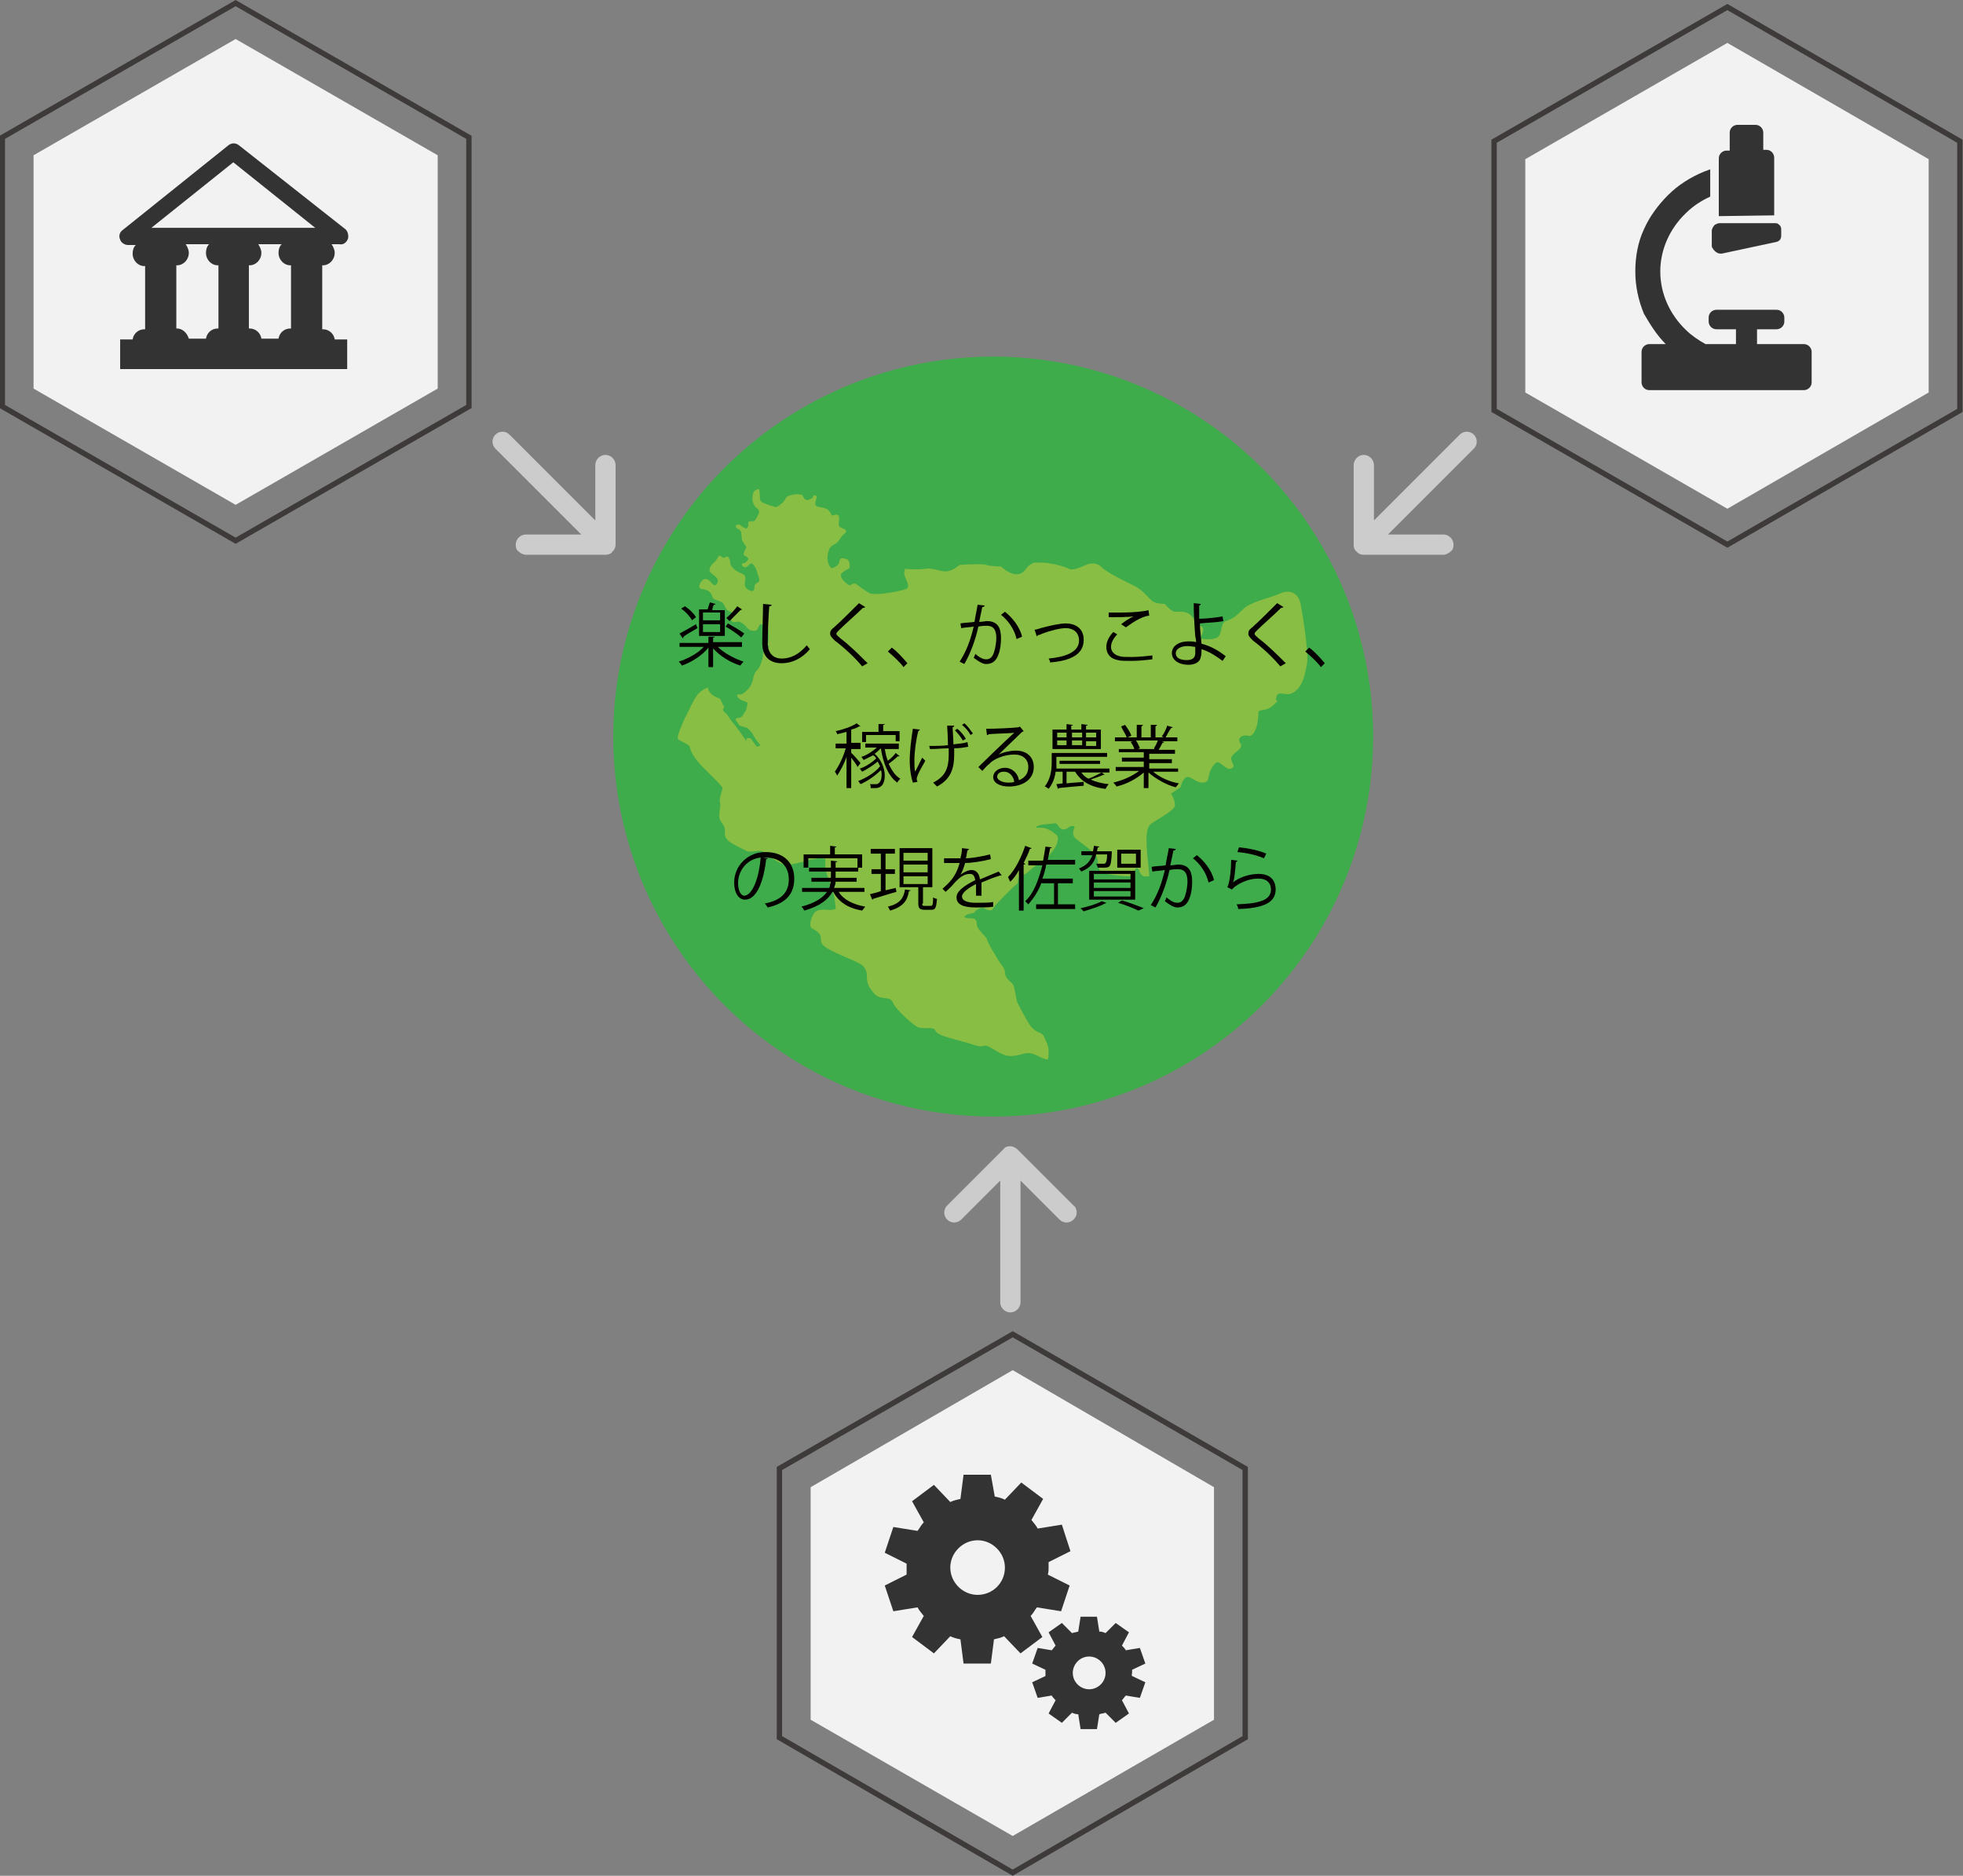
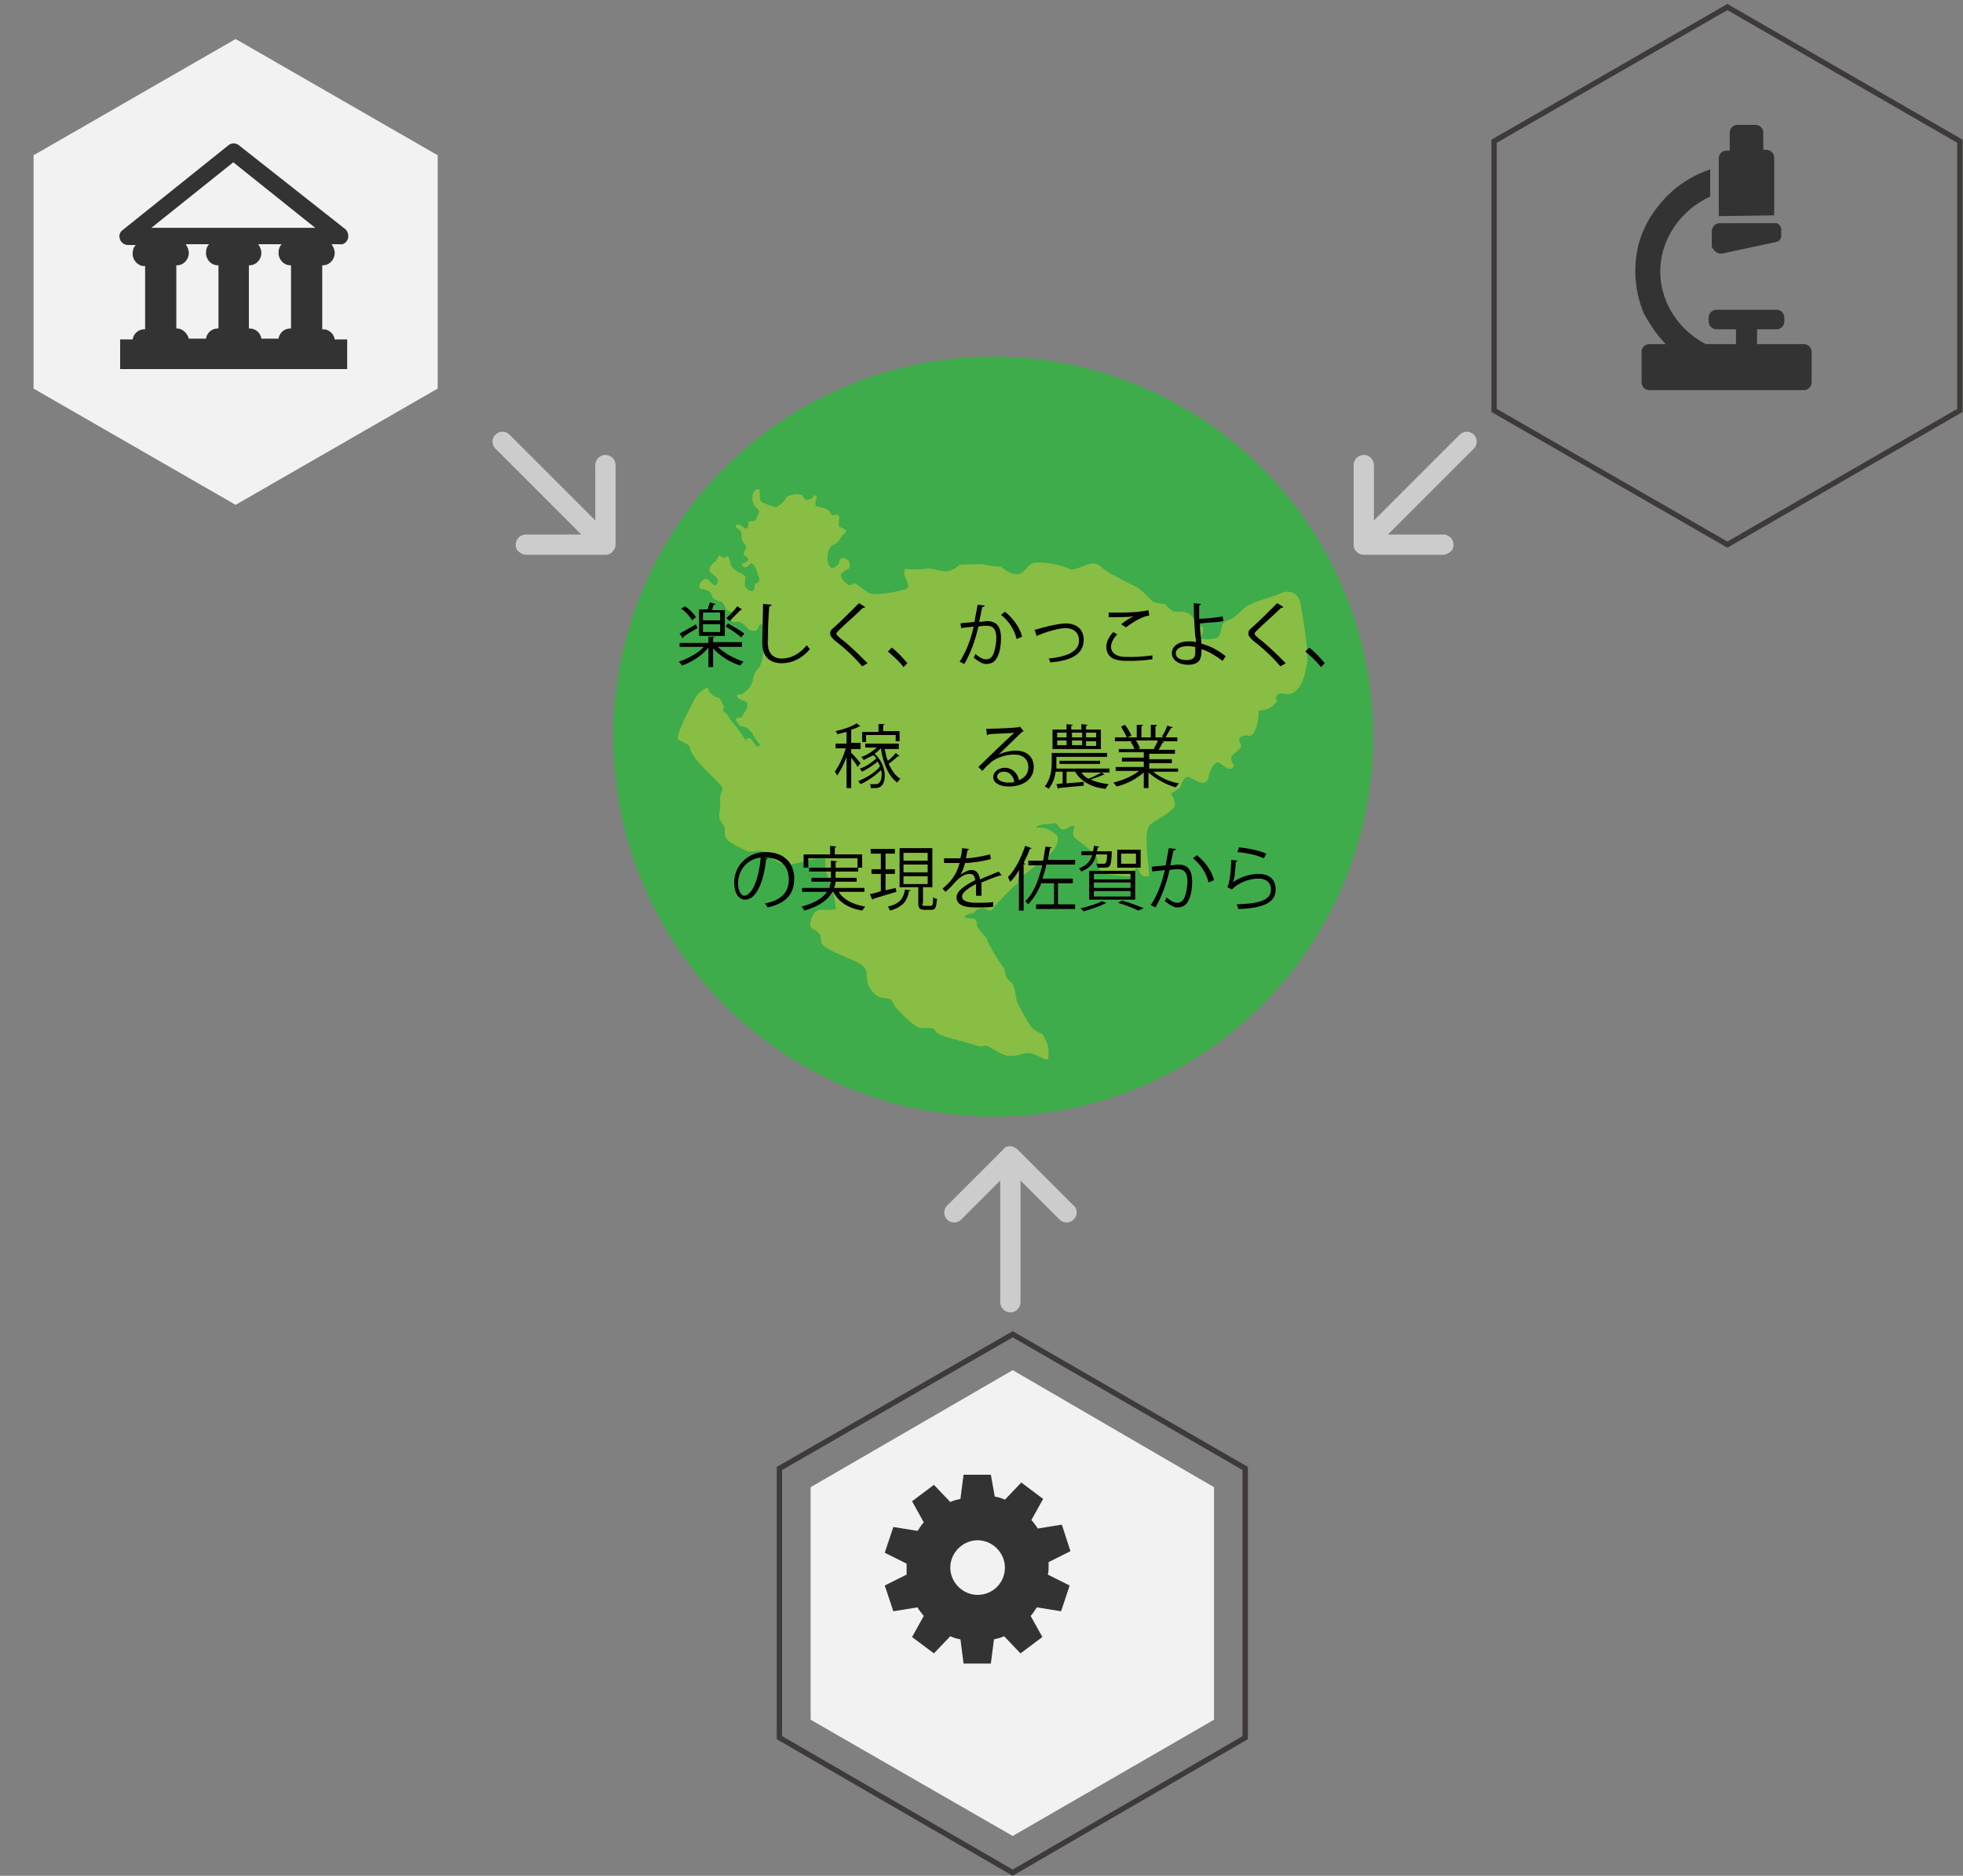
<svg xmlns="http://www.w3.org/2000/svg" version="1.1" x="0px" y="0px" width="251.6px" height="240.4px" viewBox="0 0 251.6 240.4" style="enable-background:new 0 0 251.6 240.4;" xml:space="preserve">
  <rect x="0" y="0" width="251.6" height="240.4" fill="#808080" stroke="none" />
  <style type="text/css">
	.st0{fill:#3EAC4A;}
	.st1{fill:#CCCCCC;}
	.st2{fill:#88BE43;}
	.st3{fill:#040000;}
	.st4{fill:none;stroke:#3E3A39;stroke-width:0.687;stroke-miterlimit:10;}
	.st5{fill:#F2F2F2;}
	.st6{fill:#333333;}
</style>
  <defs>
</defs>
  <circle class="st0" cx="127.3" cy="94.4" r="48.7" />
  <path class="st1" d="M78.9,69.8l0-10.2c0-0.7-0.6-1.3-1.3-1.3c-0.7,0-1.3,0.6-1.3,1.3l0,7.1l-11-11c-0.5-0.5-1.3-0.5-1.8,0  c-0.5,0.5-0.5,1.3,0,1.8l11,11l-7.1,0c-0.7,0-1.3,0.6-1.3,1.3c0,0.4,0.1,0.7,0.4,0.9c0.2,0.2,0.6,0.4,0.9,0.4l10.2,0  c0.3,0,0.7-0.1,0.9-0.4C78.8,70.4,78.9,70.1,78.9,69.8z" />
  <path class="st1" d="M173.5,69.8l0-10.2c0-0.7,0.6-1.3,1.3-1.3c0.7,0,1.3,0.6,1.3,1.3l0,7.1l11-11c0.5-0.5,1.3-0.5,1.8,0  c0.5,0.5,0.5,1.3,0,1.8l-11,11l7.1,0c0.7,0,1.3,0.6,1.3,1.3c0,0.4-0.1,0.7-0.4,0.9c-0.2,0.2-0.6,0.4-0.9,0.4l-10.2,0  c-0.3,0-0.7-0.1-0.9-0.4C173.6,70.5,173.5,70.2,173.5,69.8z" />
  <path class="st1" d="M128.6,147.3l-7.2,7.2c-0.5,0.5-0.5,1.3,0,1.8c0.5,0.5,1.3,0.5,1.8,0l5-5v15.6c0,0.7,0.6,1.3,1.3,1.3  s1.3-0.6,1.3-1.3v-15.6l5,5c0.5,0.5,1.3,0.5,1.8,0c0.3-0.3,0.4-0.6,0.4-0.9c0-0.3-0.1-0.7-0.4-0.9l-7.2-7.2  c-0.2-0.2-0.6-0.4-0.9-0.4C129.1,146.9,128.8,147,128.6,147.3z" />
  <g>
    <g>
      <path class="st2" d="M147.4,105.7c0.5-0.5,3.2-1.8,3.2-2.5s-0.5-1.5-0.5-1.5l1.2-0.8c0,0,0.3-1.2,0.8-1.3c0.5-0.2,1.2,0.8,2.2,0.7    c1-0.2,0.2-1.2,1.5-2.5c0.5-0.5,1.3,1,2,0.7c0.7-0.3,0-0.7,0-1.3c0-0.7,1.7-1.2,1.2-1.9c-0.5-0.7,0.2-1.2,1-1    c0.8,0.2,1.3-1.5,1.3-3c0-0.5,1,0,2-1c1-1,0,0,0.3-1c0.3-1,1.3,0.2,2.4-0.7c1-0.8,1.2-2,1.5-3.4c0.3-1.3-0.5-6.2-0.8-7.8    c-0.3-1.5-1.5-1.9-2.7-1.3c-1.1,0.5-3.7,1-4.7,2c-1,1-1.3,1.2-2.2,1.5c-0.8,0.3-0.3,1.9-1.3,2.2c-1,0.3-2,0-2,0s0.8-1.2,0.2-1.5    c-0.7-0.3-1-1.3-1.7-1.7c-0.7-0.3-1.2-0.2-1.7-0.2c-0.5,0-1.3-1-1.3-1s-1,0-1.5-0.3c-0.5-0.3-1.3-1.5-2.4-2    c-1-0.5-3.5-1.7-4.2-2.4c-0.7-0.7-1.5-0.5-2-0.3c-0.5,0.2-1.7,0.8-2.2,0.5c-0.5-0.3-2.4-0.8-3.5-0.8c-1.2,0-1,0-1.5,0.3    c-0.5,0.3-0.7,1.2-1.7,1.2c-1,0-2-1-2-1s-1.3,0-1.9-0.2c-0.5-0.2-3.4,0-3.4,0s-0.8,0.7-1.5,0.8c-0.7,0.2-2-0.5-2.9-0.3    c-0.6,0.1-1.8,0.1-2.6,0c-0.1,0.3-0.1,0.5-0.1,0.6c-0.1,0.4,1,1.7,0.2,2c-0.8,0.3-4,0.9-4.7,0.5c-0.7-0.4-1.3-0.9-1.6-1.1    c-0.2-0.2-0.6-0.1-0.8,0.1c-0.2,0.1-0.7-0.4-0.9-0.6c-0.2-0.2-0.4-0.6-0.3-0.8c0.1-0.3,1.1-0.8,1.1-0.8s0.1-0.9-0.3-1.1    c-0.5-0.2-0.9-0.3-1,0.2c-0.1,0.5-0.2,0.5-0.5,0.7c-0.3,0.2-0.5,0.4-0.8-0.1c-0.3-0.6-0.3-1.1-0.1-1.9c0.3-0.8,0.5-0.6,1-1    c0.5-0.4,0.5-0.7,0.8-1c0.3-0.2,0.7-0.6,0.2-0.8c-0.4-0.2-0.7-0.2-0.7-0.6c0-0.4,0.2-1-0.1-1.2c-0.2-0.2-0.6,0.2-0.8,0    c-0.2-0.2-0.2-0.7-1-0.9c-0.8-0.2-1.1-0.1-1.1-0.6c0-0.5,0.4-0.9,0-1c-0.4-0.1-0.2,0.3-0.5,0.4c-0.3,0.1-0.5,0.3-0.8,0.1    c-0.3-0.2-0.2-0.6-0.6-0.6c-0.3-0.1-0.8-0.1-1.3,0.1c-0.6,0.1-0.5,0.3-0.8,0.7c-0.3,0.4-0.9,0.8-1.1,0.8c-0.2-0.1-0.7-0.2-1.2-0.4    c-0.4-0.2-0.8-0.2-0.8-0.8c0-0.6-0.1-1.1-0.1-1.1c-0.2,0-0.6,0-0.8,0.6c-0.1,0.6-0.1,1,0.2,1.5c0.3,0.5,0.8,0.4,0.5,1.1    c-0.3,0.6-0.4,0.9-0.7,0.9c-0.3,0-0.7,0-0.6,0.3c0.1,0.3-0.2,0.8-0.4,0.6c-0.3-0.1-0.8-0.7-1.1-0.4c-0.3,0.3,0.1,0.4,0.4,0.6    c0.3,0.2,0.2,0.8,0.3,1.3c0.2,0.5,0.7,0.9,0.5,1.1c-0.2,0.3-0.4,0.8-0.2,0.9c0.3,0.1,0.6,0.4,0.5,0.5c-0.1,0.2-0.4,0.5-0.7,0.5    c-0.3,0,0,0.6,0.4,0.5c0.3-0.1,0.5-0.5,0.7-0.5c0.1,0,0.5,0.3,0.7,1c0.2,0.7,0.5,1.2,0.2,1.4c-0.3,0.2-0.5,0.2-0.5,0.7    c0,0.5-0.4,0.6-0.9,0.2c-0.5-0.4-0.3-0.6-0.3-1.1c0.1-0.5,0-0.8-0.7-1c-0.6-0.3-1.1-0.7-1.2-1.2c0-0.5-0.3-1.1-0.6-0.8    c-0.3,0.3-0.6-0.2-0.8-0.2c-0.1,0-0.3,0.6-0.7,0.9c-0.4,0.3-0.8,1-0.4,1.3c0.3,0.3,0.9,0.6,0.9,1c0,0.4-0.3,0.8-0.6,0.5    c-0.3-0.2-0.5-0.7-1-0.7c-0.5,0-1.2,1.2-0.4,1.3c0.3,0,1,0.2,1.2,0.7c0.2,0.5,0.1,0.5,0.6,0.7c0.5,0.2,0.8,0.2,1,0.6    c0.2,0.4,0.3,0.7,0.6,0.8c0.3,0.1,1.1,0.5,0.7,0.6c-0.4,0.1-0.5,0.7-0.2,0.8c0.3,0.1,0.6-0.1,0.9,0c0.3,0.1,0.7,0.4,1,0.8    c0.3,0.4,1.2,0.5,1.3,0.1c0.2-0.4,0.3-0.8,0.6-0.5c0.3,0.3,0.8,0.2,0.8,0.9c0,0.7,0,1.4-0.1,1.6c0,0.2,0.3,0.1,0.1,0.4    c-0.2,0.3-0.7,0.4-0.7,0.8c0,0.5-0.3,1.6-0.7,2c-0.4,0.4-0.5,0.8-0.6,1.3c-0.1,0.5-0.3,0.8-0.5,1.1c-0.3,0.3-0.6,0.6-0.8,0.7    c-0.2,0.1-0.1,0.1-0.5,0.1c-0.4,0-0.2,0.4,0.1,0.6c0.3,0.2,0.9,0.3,1,0.5c0,0.2-0.1,0.9-0.3,1.1c-0.2,0.2-0.3,0.8-0.8,0.8    c-0.5,0-0.4,0.3-0.4,0.3l0.5,0.7l1,0.3c0,0,0.7,0.7,0.7,0.8c0,0.1,0.7,1.2,0.9,1.3c0.2,0.2-0.4,0.3-0.4,0.3l-0.8-1.1l-0.5,0    c0,0,0,0.5-0.1,0.3c-0.1-0.2-1.2-1.7-1.2-1.7l-0.8-1c0,0-0.4-0.7-0.6-0.8c-0.2-0.1-0.4-0.4-0.3-0.6c0.2-0.2,0.1-0.3,0-0.4    c-0.1-0.1-0.3-0.8-0.5-0.9c-0.2-0.1-1.1-0.3-1.4-1.1c0-0.1-0.1-0.2-0.1-0.3c-0.4,0.2-0.8,0.4-1.2,0.8c-0.6,0.7-1.2,2.2-1.7,3.1    c-0.4,0.9-1.1,2.4-0.9,2.7c0.2,0.3,1.3,0.6,1.5,1c0.1,0.5,0.4,1.2,1.3,2.2c0.9,1,2.9,2.8,2.9,3.1c0,0.3-0.5,1.3-0.3,1.9    c0.1,0.6-0.3,1.7,0,2.2c0.3,0.6,0.6,0.7,0.6,1.3c0,0.7,0,0.8,0.3,1.2c0.3,0.4,1.9,1.2,2.6,1.5c0.7,0.2,1.5-0.3,2.1,0.1    c0.7,0.5,2,1.6,2.9,1.6c0.9,0,2-0.3,2.9-0.6c0.9-0.2,2.2-0.3,2.1,0c-0.1,0.3,0,1.6,0.3,2.2c0.3,0.7,0.8,2.1,0.9,3.1    c0.1,1,0.3,1-0.3,1.1c-0.7,0.1-1.9-0.3-2.4,0.5c-0.5,0.8-0.6,1.7-0.2,1.9c0.3,0.2,1.1,0.5,1.1,1.2c0,0.8,0.2,1,1.3,1.6    c1.1,0.6,2.8,1.2,3.5,1.6c0.7,0.3,1.1,0.9,1.1,1.6c0,0.7,0.1,1.3,0.6,1.9c0.4,0.6,0.8,0.9,1.5,1c0.7,0.1,1,0,1.3,0.7    c0.3,0.7,2.1,2.4,2.9,2.9c0.8,0.6,2.2-0.1,2.5,0.6c0.2,0.7,3.1,1.2,4.9,1.8c1.8,0.6,0.9-0.4,2.4,0.5c1.5,0.9,2,1.2,3.8,0.7    c1.5-0.5,2,0.5,3.3,0.7c0.1-0.3,0.1-0.6,0.1-0.9c0-0.4,0-0.8-0.3-1.4c-0.3-0.6-0.3-1-1-1.2c-0.6-0.3-1-0.7-1.2-1.1    c-0.3-0.4-1.3-2.3-1.5-2.7c-0.2-0.4-0.3-2.2-0.7-2.5c-0.4-0.3-0.9-0.8-0.9-1.4c0-0.6-0.5-0.9-1-1.8c-0.5-0.8-1.2-2-1.3-2.4    c-0.1-0.4-1.3-1.3-1.3-1.9c0-0.6-0.2-0.8-0.7-0.8c-0.5,0-1.2-0.1-0.7-0.4c0.5-0.3,1-0.2,1.1-0.4c0.1-0.2,0.8-0.7,1.2-0.5    c0.4,0.2,1,0.5,1.2,0c0.2-0.4,2.6-2.8,2.9-3c0.3-0.1,0.3-0.6,0.3-0.8c-0.1-0.2,0.9-0.5,1.2-0.8c0.3-0.3,1.1-0.9,2.4-1.9    c1.3-1,1.8-2.5,1.3-2.9c-0.5-0.4-0.7-0.6-1.3-0.8c-0.6-0.3-1.6,0.1-1.2-0.3c0.4-0.3,2-0.3,2.3-0.4c0.3-0.1,0.5,0.7,1,0.8    c0.5,0,0.7-0.2,0.8-0.3c0.1-0.1,0.9-0.3,0.7,0.1c-0.2,0.4-0.2,0.9,0,1.2c0.2,0.3,2.7,1.9,2.9,2.6c0.2,0.7,0.1,1.6,0.6,1.9    c0.5,0.3,4,0.7,4.2,0.4c0.2-0.3-0.1-0.7,0.2-0.9c0.3-0.3,0.4,0.5,0.7,0.8c0.3,0.3,0.4,0.2,0.8,0.2c0.1,0,0.1,0,0.2,0    C147.2,110.3,146.5,106.6,147.4,105.7z" />
    </g>
  </g>
  <g>
    <path class="st3" d="M95.2,82.9H92c0.8,0.8,2.1,1.5,3.3,1.9c-0.1,0.1-0.3,0.3-0.4,0.5c-1.3-0.4-2.6-1.2-3.5-2.2v2.4h-0.6V83   c-0.8,1-2.2,1.9-3.4,2.3c-0.1-0.2-0.3-0.4-0.4-0.5c1.2-0.4,2.5-1.1,3.2-1.9h-3.1v-0.5h3.7v-0.8l0.8,0c0,0.1-0.1,0.1-0.2,0.1v0.6   h3.7V82.9z M87.1,81.2c0.5-0.3,1.3-0.7,2.1-1.2l0.2,0.5c-0.7,0.4-1.4,0.8-1.8,1.1c0,0.1,0,0.1-0.1,0.2L87.1,81.2z M87.8,77.7   c0.6,0.4,1.2,1,1.4,1.4l-0.5,0.4c-0.2-0.4-0.8-1.1-1.4-1.5L87.8,77.7z M92.9,78.1v3.4h-3.3v-3.4h1.1c0.1-0.3,0.2-0.7,0.3-0.9   l0.7,0.2c0,0.1-0.1,0.1-0.2,0.1c-0.1,0.2-0.2,0.4-0.2,0.7H92.9z M92.3,79.5v-1h-2.2v1H92.3z M92.3,81v-1h-2.2v1H92.3z M93.3,79.9   c0.7,0.4,1.6,0.9,2.1,1.3L95,81.7c-0.4-0.4-1.3-1-2-1.4L93.3,79.9z M93.1,79.2c0.5-0.4,1.1-1.1,1.4-1.5l0.6,0.4   c0,0-0.1,0.1-0.2,0.1c-0.4,0.4-1,1-1.4,1.4L93.1,79.2z" />
    <path class="st3" d="M98.9,77.5c0,0.1-0.1,0.2-0.3,0.2c-0.1,1-0.2,3.4-0.2,4.7c0,1.3,0.7,2,1.8,2c1.1,0,2.2-0.5,3.2-1.7   c0.1,0.1,0.3,0.4,0.4,0.5c-1,1.2-2.3,1.8-3.6,1.8c-1.6,0-2.5-0.9-2.5-2.6c0-1.1,0.1-3.9,0.1-5L98.9,77.5z" />
    <path class="st3" d="M110.5,85.4c-0.9-1.1-2.3-2.4-3.5-3.3c-0.4-0.4-0.6-0.6-0.6-0.9c0-0.3,0.1-0.5,0.5-0.8   c0.8-0.7,2.3-2.2,3.2-3.1l0.8,0.5c0,0-0.1,0.1-0.2,0.1c0,0-0.1,0-0.1,0c-0.9,0.9-2.3,2.1-3,2.8c-0.2,0.2-0.4,0.4-0.4,0.5   c0,0.2,0.2,0.3,0.5,0.6c1.2,0.9,2.4,2.1,3.5,3.2L110.5,85.4z" />
    <path class="st3" d="M114.3,83c0.7,0.5,1.5,1.4,2,2l-0.5,0.5c-0.4-0.6-1.4-1.5-2-2L114.3,83z" />
    <path class="st3" d="M126.2,77.6c0,0.1-0.1,0.2-0.3,0.2c-0.1,0.5-0.3,1.4-0.4,1.9c0.4,0,0.8-0.1,1-0.1c1.4,0,1.8,0.9,1.8,2.2   c0,0.7-0.1,1.5-0.3,2c-0.3,0.9-0.8,1.3-1.6,1.3c-0.4,0-0.8-0.2-1.6-0.8c0.1-0.2,0.2-0.4,0.2-0.5c0.7,0.6,1.1,0.7,1.4,0.7   c0.5,0,0.8-0.3,1-0.9c0.2-0.6,0.3-1.4,0.3-1.8c0-1-0.3-1.6-1.2-1.6c-0.3,0-0.6,0-1.1,0.1c-0.4,1.8-1,3.4-1.8,4.8l-0.6-0.3   c0.9-1.4,1.4-2.8,1.8-4.5c-0.5,0.1-1.1,0.1-1.6,0.2l-0.1-0.6c0.4-0.1,1.2-0.1,1.8-0.2c0.1-0.7,0.3-1.5,0.4-2.2L126.2,77.6z    M130.3,81.9c-0.3-1.3-1.1-2.4-2-3.1l0.5-0.4c0.9,0.7,1.9,1.9,2.2,3.2L130.3,81.9z" />
    <path class="st3" d="M132.6,80.7c0.2,0,0.5-0.1,0.8-0.2c1.1-0.3,2.4-0.6,3.2-0.6c1.2,0,2.3,0.6,2.3,2.1c0,2-1.9,2.7-4.3,2.9   c0-0.1-0.1-0.4-0.2-0.5c2.1-0.2,3.9-0.8,3.9-2.3c0-1.1-0.8-1.6-1.7-1.6c-0.7,0-1.9,0.3-3,0.7c-0.2,0.1-0.4,0.2-0.6,0.2   c0,0.1-0.1,0.1-0.1,0.2L132.6,80.7z" />
    <path class="st3" d="M147.7,84.5c-0.8,0.1-1.8,0.2-2.7,0.2c-0.7,0-1.4,0-1.7-0.1c-1.1-0.2-1.5-0.9-1.5-1.7c0-0.7,0.4-1.4,0.9-1.9   l0.5,0.3c-0.5,0.5-0.8,1.1-0.8,1.6c0,0.5,0.3,1,1.1,1.2c0.3,0.1,0.8,0.1,1.5,0.1c0.9,0,1.9-0.1,2.7-0.2L147.7,84.5z M143.7,80   c0.5-0.4,1.1-0.8,1.6-1v0c-0.7,0.1-2.2,0.1-3.2,0.1c0-0.2,0-0.5,0-0.6c0.2,0,3.6,0.1,5.1-0.3l0.1,0.7c-1.1,0.1-2.4,1.1-3,1.5   L143.7,80z" />
    <path class="st3" d="M156.7,84.7c-0.8-0.6-1.7-1.2-2.7-1.5c0,0.3,0,0.8-0.1,1c-0.1,0.7-0.8,1-1.6,1c-1.2,0-2.1-0.6-2.1-1.5   c0-0.9,0.9-1.5,2.1-1.5c0.3,0,0.7,0,1,0.1c0-0.2,0-0.4-0.1-0.7c-0.1-1.2-0.2-3-0.2-4.3l0.9,0.1c0,0.1-0.1,0.2-0.2,0.2   c0,0.2,0,1.4,0,1.7c0.6,0,1.9-0.1,3-0.3l0.1,0.6c-1,0.2-2.3,0.2-3,0.3c0,0.5,0,0.7,0.2,2.6c1.2,0.3,2.2,0.9,3.1,1.6L156.7,84.7z    M152.2,82.8c-0.9,0-1.5,0.4-1.5,0.9c0,0.7,0.7,0.9,1.4,0.9c0.6,0,1.1-0.2,1.1-0.9c0-0.2,0-0.6,0-0.8   C153,82.9,152.6,82.8,152.2,82.8z" />
    <path class="st3" d="M164.1,85.4c-0.9-1.1-2.3-2.4-3.5-3.3c-0.4-0.4-0.6-0.6-0.6-0.9c0-0.3,0.1-0.5,0.5-0.8   c0.8-0.7,2.3-2.2,3.2-3.1l0.8,0.5c0,0-0.1,0.1-0.2,0.1c0,0-0.1,0-0.1,0c-0.9,0.9-2.3,2.1-3,2.8c-0.2,0.2-0.4,0.4-0.4,0.5   c0,0.2,0.2,0.3,0.5,0.6c1.2,0.9,2.4,2.1,3.5,3.2L164.1,85.4z" />
    <path class="st3" d="M167.8,83c0.7,0.5,1.5,1.4,2,2l-0.5,0.5c-0.4-0.6-1.4-1.5-2-2L167.8,83z" />
    <path class="st3" d="M109.1,96.5c0.3,0.2,1,1.1,1.2,1.3l-0.4,0.5c-0.1-0.3-0.5-0.8-0.8-1.2v3.9h-0.6v-4c-0.3,0.9-0.8,1.8-1.2,2.4   c-0.1-0.2-0.2-0.4-0.3-0.5c0.5-0.7,1.1-1.9,1.4-3h-1.3v-0.6h1.4v-1.5c-0.4,0.1-0.8,0.2-1.2,0.3c0-0.1-0.1-0.3-0.2-0.4   c1-0.2,2.1-0.6,2.7-1l0.5,0.4c-0.1,0-0.1,0-0.2,0c-0.3,0.2-0.6,0.3-1,0.4v1.7h1.2V96h-1.2V96.5z M113.4,96c0.1,0.5,0.2,1.1,0.4,1.5   c0.4-0.3,0.8-0.7,1-1l0.5,0.4c0,0-0.1,0.1-0.2,0c-0.3,0.3-0.8,0.7-1.2,1c0.4,0.8,0.8,1.5,1.5,1.9c-0.1,0.1-0.3,0.3-0.4,0.5   c-1.1-0.8-1.8-2.4-2.1-4.4h0c-0.2,0.2-0.5,0.5-0.8,0.7c0.9,0.8,1.3,1.9,1.3,2.8c0,0.7-0.2,1.6-1.2,1.6c-0.2,0-0.4,0-0.6,0   c0-0.1,0-0.4-0.1-0.5c0.2,0,0.5,0,0.7,0c0.2,0,0.3,0,0.5-0.2c0.2-0.2,0.3-0.5,0.3-1c0-0.2,0-0.4-0.1-0.6c-0.7,0.7-1.7,1.4-2.6,1.8   c-0.1-0.1-0.2-0.3-0.3-0.4c1-0.4,2.2-1.1,2.8-1.9c-0.1-0.2-0.2-0.4-0.3-0.6c-0.6,0.5-1.4,1-2,1.3c-0.1-0.1-0.2-0.3-0.3-0.4   c0.7-0.2,1.6-0.8,2.1-1.3c-0.1-0.2-0.2-0.3-0.4-0.4c-0.4,0.2-0.8,0.4-1.2,0.6c-0.1-0.1-0.2-0.3-0.3-0.4c0.7-0.2,1.4-0.7,2-1.2h-1.5   v-0.5h4.3V96H113.4z M111,94.3v0.8h-0.5v-1.3h2.1v-1l0.8,0c0,0.1-0.1,0.1-0.2,0.1v0.8h2.1v1.3h-0.5v-0.8H111z" />
-     <path class="st3" d="M117.9,93.5c0,0.1-0.1,0.1-0.2,0.2c-0.3,1.1-0.5,2.7-0.5,3.7c0,0.6,0,1.1,0.1,1.5c0.2-0.4,0.6-1.2,0.9-1.8   l0.4,0.4c-0.3,0.5-0.8,1.4-1,1.9c0,0.1-0.1,0.2-0.1,0.4c0,0.1,0,0.2,0.1,0.4l-0.6,0.1c-0.2-0.6-0.4-1.6-0.4-2.9   c0-1.1,0.2-2.7,0.4-4L117.9,93.5z M119.1,95.6c0.7,0,1.8,0,2.4-0.1c0-1-0.1-2.3-0.1-2.5l0.9,0c0,0.1-0.1,0.2-0.2,0.2   c0,0.5,0.1,1.4,0.1,2.2c0.6-0.1,1.3-0.1,1.8-0.3l0.1,0.6c-0.5,0.1-1.1,0.2-1.8,0.2c0,0.2,0,0.5,0,0.8c0,1.9-0.5,3.2-2.2,4.1   c-0.1-0.1-0.3-0.3-0.5-0.5c1.6-0.8,2-1.9,2-3.6c0-0.3,0-0.6,0-0.8c-0.6,0-1.6,0.1-2.4,0.1L119.1,95.6z M122.7,93.4   c0.4,0.3,0.9,0.9,1.1,1.3l-0.4,0.2c-0.2-0.4-0.7-1-1-1.3L122.7,93.4z M123.6,92.7c0.4,0.3,0.8,0.9,1.1,1.3l-0.3,0.2   c-0.2-0.4-0.7-1-1.1-1.3L123.6,92.7z" />
    <path class="st3" d="M128,96.7c0.6-0.3,1.5-0.5,2.2-0.5c1.4,0,2.3,0.8,2.3,2.1c0,1.6-1.4,2.5-3.2,2.5c-1.2,0-2-0.5-2-1.2   c0-0.7,0.7-1.2,1.5-1.2c1,0,1.7,0.8,1.8,1.6c0.7-0.3,1.2-0.8,1.2-1.7c0-1-0.7-1.6-1.8-1.6c-1.3,0-2.7,0.6-3.2,1.2   c-0.3,0.2-0.6,0.6-0.9,0.9l-0.5-0.5c0.8-0.8,3.4-3.3,4.6-4.4c-0.5,0.1-2.3,0.1-3.3,0.2c0,0.1-0.1,0.1-0.2,0.1l-0.1-0.8   c1.2,0,3.5-0.1,4.2-0.2l0.1-0.1l0.5,0.6c0,0-0.1,0.1-0.2,0.1C130.4,94.4,128.7,96,128,96.7L128,96.7z M129.2,100.3   c0.3,0,0.6,0,0.8-0.1c-0.1-0.7-0.6-1.3-1.3-1.3c-0.5,0-0.9,0.2-0.9,0.7C127.9,100.1,128.7,100.3,129.2,100.3z" />
    <path class="st3" d="M141.6,99.3c0,0-0.1,0-0.1,0c0,0,0,0-0.1,0c-0.4,0.2-1,0.4-1.6,0.6c0.6,0.3,1.4,0.5,2.3,0.6   c-0.1,0.1-0.3,0.4-0.4,0.6c-1.9-0.2-3.2-1-3.9-2.2h-1.1v1.5c0.7-0.1,1.4-0.1,2.2-0.2v0.5c-1.2,0.1-2.4,0.2-3.2,0.3   c0,0.1-0.1,0.1-0.1,0.1l-0.2-0.6l0.8-0.1v-1.5h-0.9c-0.1,0.8-0.4,1.6-0.9,2.2c-0.1-0.1-0.4-0.3-0.5-0.3c0.8-1,0.9-2.2,0.9-3.2v-1.1   h7.1v0.5h-6.5v0.7c0,0.2,0,0.5,0,0.8h6.8v0.5h-3.6c0.2,0.3,0.5,0.6,0.9,0.8c0.6-0.2,1.3-0.6,1.7-0.8L141.6,99.3z M141.1,93.5V96   h-6.2v-2.5h1.8v-0.7l0.8,0.1c0,0.1-0.1,0.1-0.2,0.1v0.5h1.3v-0.7l0.8,0.1c0,0.1-0.1,0.1-0.2,0.1v0.5H141.1z M135.5,93.9v0.6h1.2   v-0.6H135.5z M135.5,94.9v0.6h1.2v-0.6H135.5z M141,97.9h-5.2v-0.4h5.2V97.9z M138.7,93.9h-1.3v0.6h1.3V93.9z M138.7,94.9h-1.3v0.6   h1.3V94.9z M140.5,94.5v-0.6h-1.3v0.6H140.5z M140.5,95.6v-0.6h-1.3v0.6H140.5z" />
    <path class="st3" d="M150.9,98.9h-3.1c0.8,0.7,2.1,1.3,3.3,1.5c-0.1,0.1-0.3,0.4-0.4,0.5c-1.2-0.3-2.6-1.1-3.5-1.9v2h-0.6v-2   c-0.9,0.8-2.2,1.5-3.5,1.8c-0.1-0.2-0.3-0.4-0.4-0.5c1.2-0.3,2.4-0.8,3.3-1.5h-3v-0.5h3.6v-0.7h-2.8v-0.5h2.8v-0.7h-3.2V96h2   c-0.1-0.3-0.3-0.7-0.5-0.9l0.3-0.1h-2.3v-0.5h1.5c-0.1-0.4-0.5-0.9-0.7-1.4l0.5-0.2c0.3,0.4,0.7,1,0.8,1.4l-0.5,0.2h1.2v-1.6l0.8,0   c0,0.1-0.1,0.1-0.2,0.2v1.4h1.2v-1.6l0.8,0c0,0.1-0.1,0.1-0.2,0.2v1.4h1.1c-0.1,0-0.2-0.1-0.3-0.1c0.3-0.4,0.6-1,0.7-1.4l0.7,0.2   c0,0.1-0.1,0.1-0.2,0.1c-0.2,0.3-0.5,0.8-0.7,1.2h1.5v0.5h-2l0.3,0.1c0,0.1-0.1,0.1-0.2,0.1c-0.1,0.2-0.3,0.6-0.5,0.9h2.1v0.5h-3.3   v0.7h2.9v0.5h-2.9v0.7h3.7V98.9z M147.9,95.9c0.2-0.3,0.4-0.7,0.5-1h-2.8c0.2,0.3,0.4,0.7,0.5,1l-0.3,0.1h2.2L147.9,95.9z" />
    <path class="st3" d="M98.4,110c0,0.1-0.1,0.1-0.2,0.1c-0.3,2.8-1.2,5.2-2.7,5.2c-0.8,0-1.4-0.8-1.4-2.2c0-2.1,1.7-3.9,4-3.9   c2.6,0,3.7,1.6,3.7,3.4c0,2.1-1.2,3.2-3.4,3.7c-0.1-0.1-0.2-0.4-0.4-0.5c2.1-0.4,3.1-1.4,3.1-3.1c0-1.5-0.9-2.8-3-2.8   c-0.1,0-0.2,0-0.3,0L98.4,110z M97.5,109.9c-1.8,0.2-2.9,1.7-2.9,3.3c0,1,0.4,1.6,0.8,1.6C96.5,114.7,97.3,112.4,97.5,109.9z" />
    <path class="st3" d="M110.8,114.3h-3.3c0.6,1,1.8,1.6,3.4,1.9c-0.1,0.1-0.3,0.4-0.4,0.5c-1.8-0.3-3-1.1-3.7-2.4h-0.1   c-0.5,0.9-1.5,1.8-3.6,2.4c-0.1-0.1-0.2-0.4-0.4-0.5c1.9-0.5,2.8-1.2,3.3-1.9h-3.2v-0.5h3.5c0.1-0.3,0.1-0.6,0.2-0.8h-2.5v-0.5h2.5   v-0.8h-2.8v-0.5h2.8v-0.9l0.8,0.1c0,0.1-0.1,0.1-0.2,0.1v0.7h2.8V110h-6.3v1.2h-0.6v-1.7h3.4v-1.1l0.8,0.1c0,0.1-0.1,0.1-0.2,0.1   v0.9h3.5v1.7H110v0.5h-2.9v0.8h2.7v0.5h-2.7c0,0.3-0.1,0.5-0.2,0.8h3.9V114.3z" />
    <path class="st3" d="M114.8,113.8l0.1,0.5c-1.1,0.3-2.3,0.7-3,0.9c0,0.1-0.1,0.1-0.1,0.1l-0.3-0.7c0.4-0.1,0.9-0.2,1.4-0.4V112   h-1.2v-0.6h1.2v-2h-1.3v-0.6h3.1v0.6h-1.2v2h1.2v0.6h-1.2v2.1L114.8,113.8z M116.7,114.1c0,0.1-0.1,0.1-0.2,0.1   c-0.2,1.2-0.7,2-2.4,2.5c-0.1-0.1-0.2-0.4-0.3-0.5c1.6-0.4,2-1.1,2.2-2.2L116.7,114.1z M118.2,115.8c0,0.2,0,0.3,0.3,0.3h0.8   c0.2,0,0.3-0.1,0.3-1.1c0.1,0.1,0.4,0.2,0.5,0.2c-0.1,1.1-0.2,1.4-0.7,1.4h-0.9c-0.6,0-0.8-0.2-0.8-0.8v-2.1h-2.4v-5h4.2v5h-1.2   V115.8z M115.8,109.3v1h3.1v-1H115.8z M115.8,110.8v1h3.1v-1H115.8z M115.8,112.3v1h3.1v-1H115.8z" />
-     <path class="st3" d="M128.4,112.2C128.4,112.2,128.3,112.2,128.4,112.2c-0.1,0-0.2,0-0.2,0c-0.7,0.2-1.7,0.6-2.4,0.9   c0,0.2,0,0.4,0,0.7c0,0.3,0,0.6,0,1l-0.7,0c0-0.3,0-0.7,0-1.1c0-0.1,0-0.3,0-0.4c-1,0.5-1.8,1.1-1.8,1.6c0,0.5,0.6,0.8,1.8,0.8   c0.9,0,1.7,0,2.2-0.1l0,0.6c-0.5,0.1-1.3,0.1-2.2,0.1c-1.7,0-2.5-0.4-2.5-1.3c0-0.8,1-1.5,2.4-2.2c-0.1-0.6-0.3-0.8-0.7-0.8   c-0.7,0-1.3,0.4-2.1,1.3c-0.2,0.3-0.6,0.6-1,1l-0.4-0.4c0.9-0.8,1.7-1.5,2.2-3.3l-0.5,0h-1.5v-0.6c0.5,0,1.2,0,1.5,0l0.6,0   c0.1-0.4,0.2-0.8,0.2-1.3l0.9,0.1c0,0.1-0.1,0.1-0.2,0.2c-0.1,0.4-0.1,0.7-0.2,1c0.6,0,1.9-0.2,3.1-0.5l0.1,0.6   c-1.1,0.3-2.5,0.5-3.3,0.5c-0.2,0.7-0.4,1.2-0.6,1.5h0c0.4-0.3,1-0.6,1.4-0.6c0.6,0,1,0.4,1.1,1.2c0.7-0.3,1.7-0.7,2.4-1   L128.4,112.2z" />
+     <path class="st3" d="M128.4,112.2c-0.1,0-0.2,0-0.2,0c-0.7,0.2-1.7,0.6-2.4,0.9   c0,0.2,0,0.4,0,0.7c0,0.3,0,0.6,0,1l-0.7,0c0-0.3,0-0.7,0-1.1c0-0.1,0-0.3,0-0.4c-1,0.5-1.8,1.1-1.8,1.6c0,0.5,0.6,0.8,1.8,0.8   c0.9,0,1.7,0,2.2-0.1l0,0.6c-0.5,0.1-1.3,0.1-2.2,0.1c-1.7,0-2.5-0.4-2.5-1.3c0-0.8,1-1.5,2.4-2.2c-0.1-0.6-0.3-0.8-0.7-0.8   c-0.7,0-1.3,0.4-2.1,1.3c-0.2,0.3-0.6,0.6-1,1l-0.4-0.4c0.9-0.8,1.7-1.5,2.2-3.3l-0.5,0h-1.5v-0.6c0.5,0,1.2,0,1.5,0l0.6,0   c0.1-0.4,0.2-0.8,0.2-1.3l0.9,0.1c0,0.1-0.1,0.1-0.2,0.2c-0.1,0.4-0.1,0.7-0.2,1c0.6,0,1.9-0.2,3.1-0.5l0.1,0.6   c-1.1,0.3-2.5,0.5-3.3,0.5c-0.2,0.7-0.4,1.2-0.6,1.5h0c0.4-0.3,1-0.6,1.4-0.6c0.6,0,1,0.4,1.1,1.2c0.7-0.3,1.7-0.7,2.4-1   L128.4,112.2z" />
    <path class="st3" d="M132.2,108.7c0,0.1-0.1,0.1-0.2,0.1c-0.2,0.6-0.5,1.2-0.8,1.8l0.2,0.1c0,0.1-0.1,0.1-0.2,0.1v5.9h-0.6v-5.2   c-0.3,0.6-0.7,1.1-1.1,1.5c-0.1-0.1-0.2-0.4-0.3-0.6c0.9-0.9,1.7-2.5,2.2-4L132.2,108.7z M137.8,110.8h-3.7   c-0.1,0.6-0.3,1.3-0.5,1.8h3.9v0.6h-1.9v2.7h2.2v0.6h-5v-0.6h2.3v-2.7h-1.6v-0.1c-0.4,1.1-1,2-1.7,2.8c-0.1-0.1-0.3-0.3-0.4-0.4   c1.1-1,1.7-2.7,2.2-4.6h-1.8v-0.6h1.9c0.1-0.6,0.2-1.2,0.3-1.8l0.8,0.1c0,0.1-0.1,0.1-0.2,0.1c-0.1,0.5-0.2,1-0.3,1.5h3.5V110.8z" />
    <path class="st3" d="M142.5,109.1c0,0.1,0,0.1,0,0.2c-0.1,1.9-0.2,1.9-1.2,1.9c-0.2,0-0.4,0-0.6,0c0-0.1-0.1-0.3-0.2-0.5   c0.4,0,0.8,0,0.9,0c0.2,0,0.2,0,0.3-0.1c0.1-0.1,0.2-0.4,0.2-1.1h-1.4c-0.2,1-0.7,1.7-1.9,2.2c-0.1-0.1-0.2-0.3-0.3-0.4   c1-0.4,1.4-0.9,1.7-1.7h-1.4v-0.5h1.5c0-0.2,0.1-0.4,0.1-0.7l0.7,0.1c0,0.1-0.1,0.1-0.2,0.1l-0.1,0.5h1.5l0.1,0L142.5,109.1z    M141.8,115.7c0,0-0.1,0.1-0.2,0.1c-0.7,0.4-1.8,0.7-2.7,1c-0.1-0.1-0.3-0.3-0.4-0.4c0.9-0.2,2-0.5,2.7-0.9L141.8,115.7z    M139.6,115.3v-3.7h5.9v3.7H139.6z M140.2,112v0.7h4.7V112H140.2z M140.2,113.1v0.7h4.7v-0.7H140.2z M140.2,114.2v0.7h4.7v-0.7   H140.2z M146.2,108.9v2.3h-3v-2.3H146.2z M145.9,116.7c-0.6-0.3-1.6-0.7-2.6-1l0.5-0.3c1,0.3,2.1,0.7,2.8,1L145.9,116.7z    M145.6,110.7v-1.3h-1.9v1.3H145.6z" />
    <path class="st3" d="M150.7,108.8c0,0.1-0.1,0.2-0.3,0.2c-0.1,0.5-0.3,1.4-0.4,1.9c0.4,0,0.8-0.1,1-0.1c1.4,0,1.8,0.9,1.8,2.2   c0,0.7-0.1,1.5-0.3,2c-0.3,0.9-0.8,1.3-1.6,1.3c-0.4,0-0.8-0.2-1.6-0.8c0.1-0.2,0.2-0.4,0.2-0.5c0.7,0.6,1.1,0.7,1.4,0.7   c0.5,0,0.8-0.3,1-0.9c0.2-0.6,0.3-1.4,0.3-1.8c0-1-0.3-1.6-1.2-1.6c-0.3,0-0.6,0-1.1,0.1c-0.4,1.8-1,3.4-1.8,4.8l-0.6-0.3   c0.9-1.4,1.4-2.8,1.8-4.5c-0.5,0.1-1.1,0.1-1.6,0.2l-0.1-0.6c0.4-0.1,1.2-0.1,1.8-0.2c0.1-0.7,0.3-1.5,0.4-2.2L150.7,108.8z    M154.9,113.1c-0.3-1.3-1.1-2.4-2-3.1l0.5-0.4c0.9,0.7,1.9,1.9,2.2,3.2L154.9,113.1z" />
    <path class="st3" d="M158.6,110.3c0,0.1-0.1,0.1-0.2,0.2c-0.1,1.3-0.2,2.4-0.4,2.6h0c0.9-0.7,2.2-1.1,3.3-1.1c1.4,0,2.2,0.7,2.2,2   c0,1.6-1.4,2.4-4.8,2.5c0-0.2-0.1-0.4-0.2-0.6c3.1-0.1,4.4-0.6,4.4-1.9c0-0.9-0.6-1.4-1.6-1.4c-1.7,0-3.1,1-3.4,1.4l-0.6-0.3   c0.2-0.2,0.5-1.8,0.5-3.5L158.6,110.3z M158.8,108.6c1.2,0.1,2.6,0.4,3.5,0.8L162,110c-0.9-0.4-2.2-0.7-3.4-0.8L158.8,108.6z" />
  </g>
  <g>
    <polygon class="st4" points="129.8,240 99.9,222.7 99.9,188.2 129.8,171 159.6,188.2 159.6,222.7  " />
    <polygon class="st5" points="129.8,235.3 103.9,220.4 103.9,190.6 129.8,175.6 155.6,190.6 155.6,220.4  " />
    <path class="st6" d="M134.4,200.9c0-0.2,0-0.4,0-0.7l2.8-1.4l-1.1-3.4l-3.1,0.5c-0.2-0.4-0.5-0.7-0.8-1.1l1.5-2.7l-2.8-2.1   l-2.1,2.2c-0.4-0.2-0.8-0.3-1.3-0.4L127,189h-3.5l-0.4,3.1c-0.4,0.1-0.9,0.2-1.3,0.4l-2.1-2.2l-2.8,2.1l1.5,2.7   c-0.3,0.3-0.5,0.7-0.8,1.1l-3.1-0.5l-1.1,3.3l2.8,1.4c0,0.2,0,0.4,0,0.7c0,0.2,0,0.4,0,0.7l-2.8,1.4l1.1,3.3l3.1-0.5   c0.2,0.4,0.5,0.7,0.8,1.1l-1.5,2.7l2.8,2.1l2.1-2.2c0.4,0.2,0.8,0.3,1.3,0.4l0.4,3.1h3.5l0.4-3.1c0.4-0.1,0.9-0.2,1.3-0.4l2.1,2.2   l2.8-2.1l-1.5-2.7c0.3-0.3,0.5-0.7,0.8-1.1l3.1,0.5l1.1-3.3l-2.8-1.4C134.4,201.4,134.4,201.2,134.4,200.9z M125.3,204.4   c-1.9,0-3.5-1.6-3.5-3.5c0-1.9,1.6-3.5,3.5-3.5c1.9,0,3.5,1.6,3.5,3.5C128.8,202.9,127.2,204.4,125.3,204.4z" />
-     <path class="st6" d="M145.1,214.4c0-0.1,0-0.3,0-0.4l1.7-0.8l-0.7-2l-1.8,0.3c-0.1-0.2-0.3-0.4-0.5-0.6l0.9-1.7l-1.7-1.2l-1.3,1.3   c-0.2-0.1-0.5-0.2-0.8-0.2l-0.3-1.9h-2.1l-0.3,1.9c-0.3,0.1-0.5,0.1-0.8,0.2l-1.3-1.3l-1.7,1.2l0.9,1.7c-0.2,0.2-0.3,0.4-0.5,0.6   l-1.8-0.3l-0.7,2l1.7,0.8c0,0.1,0,0.3,0,0.4c0,0.1,0,0.3,0,0.4l-1.7,0.8l0.7,2l1.8-0.3c0.1,0.2,0.3,0.4,0.5,0.6l-0.9,1.7l1.7,1.2   l1.3-1.3c0.2,0.1,0.5,0.2,0.8,0.2l0.3,1.9h2.1l0.3-1.9c0.3-0.1,0.5-0.1,0.8-0.2l1.3,1.3l1.7-1.2l-0.9-1.7c0.2-0.2,0.3-0.4,0.5-0.6   l1.8,0.3l0.7-2l-1.7-0.8C145,214.7,145.1,214.5,145.1,214.4z M139.6,216.5c-1.1,0-2.1-0.9-2.1-2.1c0-1.1,0.9-2.1,2.1-2.1   c1.1,0,2.1,0.9,2.1,2.1C141.7,215.6,140.7,216.5,139.6,216.5z" />
  </g>
  <g>
    <polygon class="st4" points="221.4,69.8 191.5,52.6 191.5,18.1 221.4,0.9 251.2,18.1 251.2,52.6  " />
-     <polygon class="st5" points="221.4,65.2 195.5,50.3 195.5,20.4 221.4,5.5 247.2,20.4 247.2,50.3  " />
    <g>
      <path class="st6" d="M213.5,44.1h-2.1c-0.5,0-1,0.4-1,1V49c0,0.5,0.4,1,1,1h19.8c0.5,0,1-0.4,1-1v-3.9c0-0.5-0.4-1-1-1h-6v-1.9    h2.5c0.5,0,1-0.4,1-1v-0.5c0-0.5-0.4-1-1-1h-7.7c-0.5,0-1,0.4-1,1v0.5c0,0.5,0.4,1,1,1h2.5v1.9h-3.9c-0.9-0.5-1.8-1.1-2.5-1.8    c-2.1-2-3.3-4.7-3.3-7.5c0-2.8,1.2-5.5,3.3-7.5c0.9-0.9,2-1.6,3.1-2.1v-3.5c-0.3,0.1-0.5,0.2-0.8,0.3c-1.7,0.7-3.3,1.7-4.6,3    c-1.3,1.3-2.4,2.8-3.1,4.4c-0.8,1.7-1.1,3.6-1.1,5.4c0,1.9,0.4,3.7,1.1,5.4C211.5,41.6,212.4,43,213.5,44.1L213.5,44.1z     M213.5,44.1" />
      <path class="st6" d="M227.4,27.6v-7.4c0-0.5-0.4-1-1-1h-0.4V17c0-0.5-0.4-1-1-1h-2.3c-0.5,0-1,0.4-1,1v2.3h-0.4c-0.5,0-1,0.4-1,1    v7.4L227.4,27.6L227.4,27.6z M227.4,27.6" />
      <path class="st6" d="M220.5,32.5c0.1,0,0.1,0,0.2,0l7-1.5c0.4-0.1,0.6-0.4,0.6-0.8v-0.8c0-0.3-0.1-0.5-0.4-0.7    c-0.1-0.1-0.3-0.1-0.4-0.1h-7.1c-0.2,0-0.4,0.1-0.6,0.2c-0.2,0.2-0.4,0.5-0.4,0.8v1.8c0,0.2,0,0.3,0.1,0.4    C219.8,32.3,220.2,32.5,220.5,32.5L220.5,32.5z M220.5,32.5" />
    </g>
  </g>
  <g>
-     <polygon class="st4" points="30.2,69.3 0.3,52.1 0.3,17.6 30.2,0.4 60.1,17.6 60.1,52.1  " />
    <polygon class="st5" points="30.2,64.7 4.3,49.8 4.3,19.9 30.2,5 56.1,19.9 56.1,49.8  " />
    <path class="st6" d="M44.6,30.6c0.1-0.4,0-0.9-0.3-1.2L30.6,18.6c-0.4-0.3-0.9-0.3-1.3,0L15.7,29.5c-0.4,0.3-0.5,0.8-0.3,1.2   c0.1,0.4,0.6,0.7,1,0.7h1c-0.3,0.3-0.4,0.7-0.4,1.1c0,0.9,0.7,1.6,1.5,1.6h0.1v8.1h-0.1c-0.8,0-1.4,0.6-1.5,1.3h-1.6v3.8h29.1v-3.8   h-1.6c-0.1-0.7-0.7-1.3-1.5-1.3h-0.1V34h0.1c0.8,0,1.5-0.7,1.5-1.6c0-0.4-0.2-0.8-0.4-1.1h1C44,31.4,44.4,31.1,44.6,30.6L44.6,30.6   z M29.9,20.8l10.5,8.4H19.4L29.9,20.8z M22.7,42.1h-0.1V34h0.1c0.8,0,1.5-0.7,1.5-1.6c0-0.4-0.2-0.8-0.4-1.1h3   c-0.3,0.3-0.4,0.7-0.4,1.1c0,0.9,0.7,1.6,1.5,1.6H28v8.1h-0.1c-0.8,0-1.4,0.6-1.5,1.3h-2.2C24,42.7,23.4,42.1,22.7,42.1L22.7,42.1z    M37.2,34h0.1v8.1h-0.1c-0.8,0-1.4,0.6-1.5,1.3h-2.2c-0.1-0.7-0.7-1.3-1.5-1.3h-0.1V34H32c0.8,0,1.5-0.7,1.5-1.6   c0-0.4-0.2-0.8-0.4-1.1h3c-0.3,0.3-0.4,0.7-0.4,1.1C35.7,33.3,36.4,34,37.2,34L37.2,34z M37.2,34" />
  </g>
</svg>